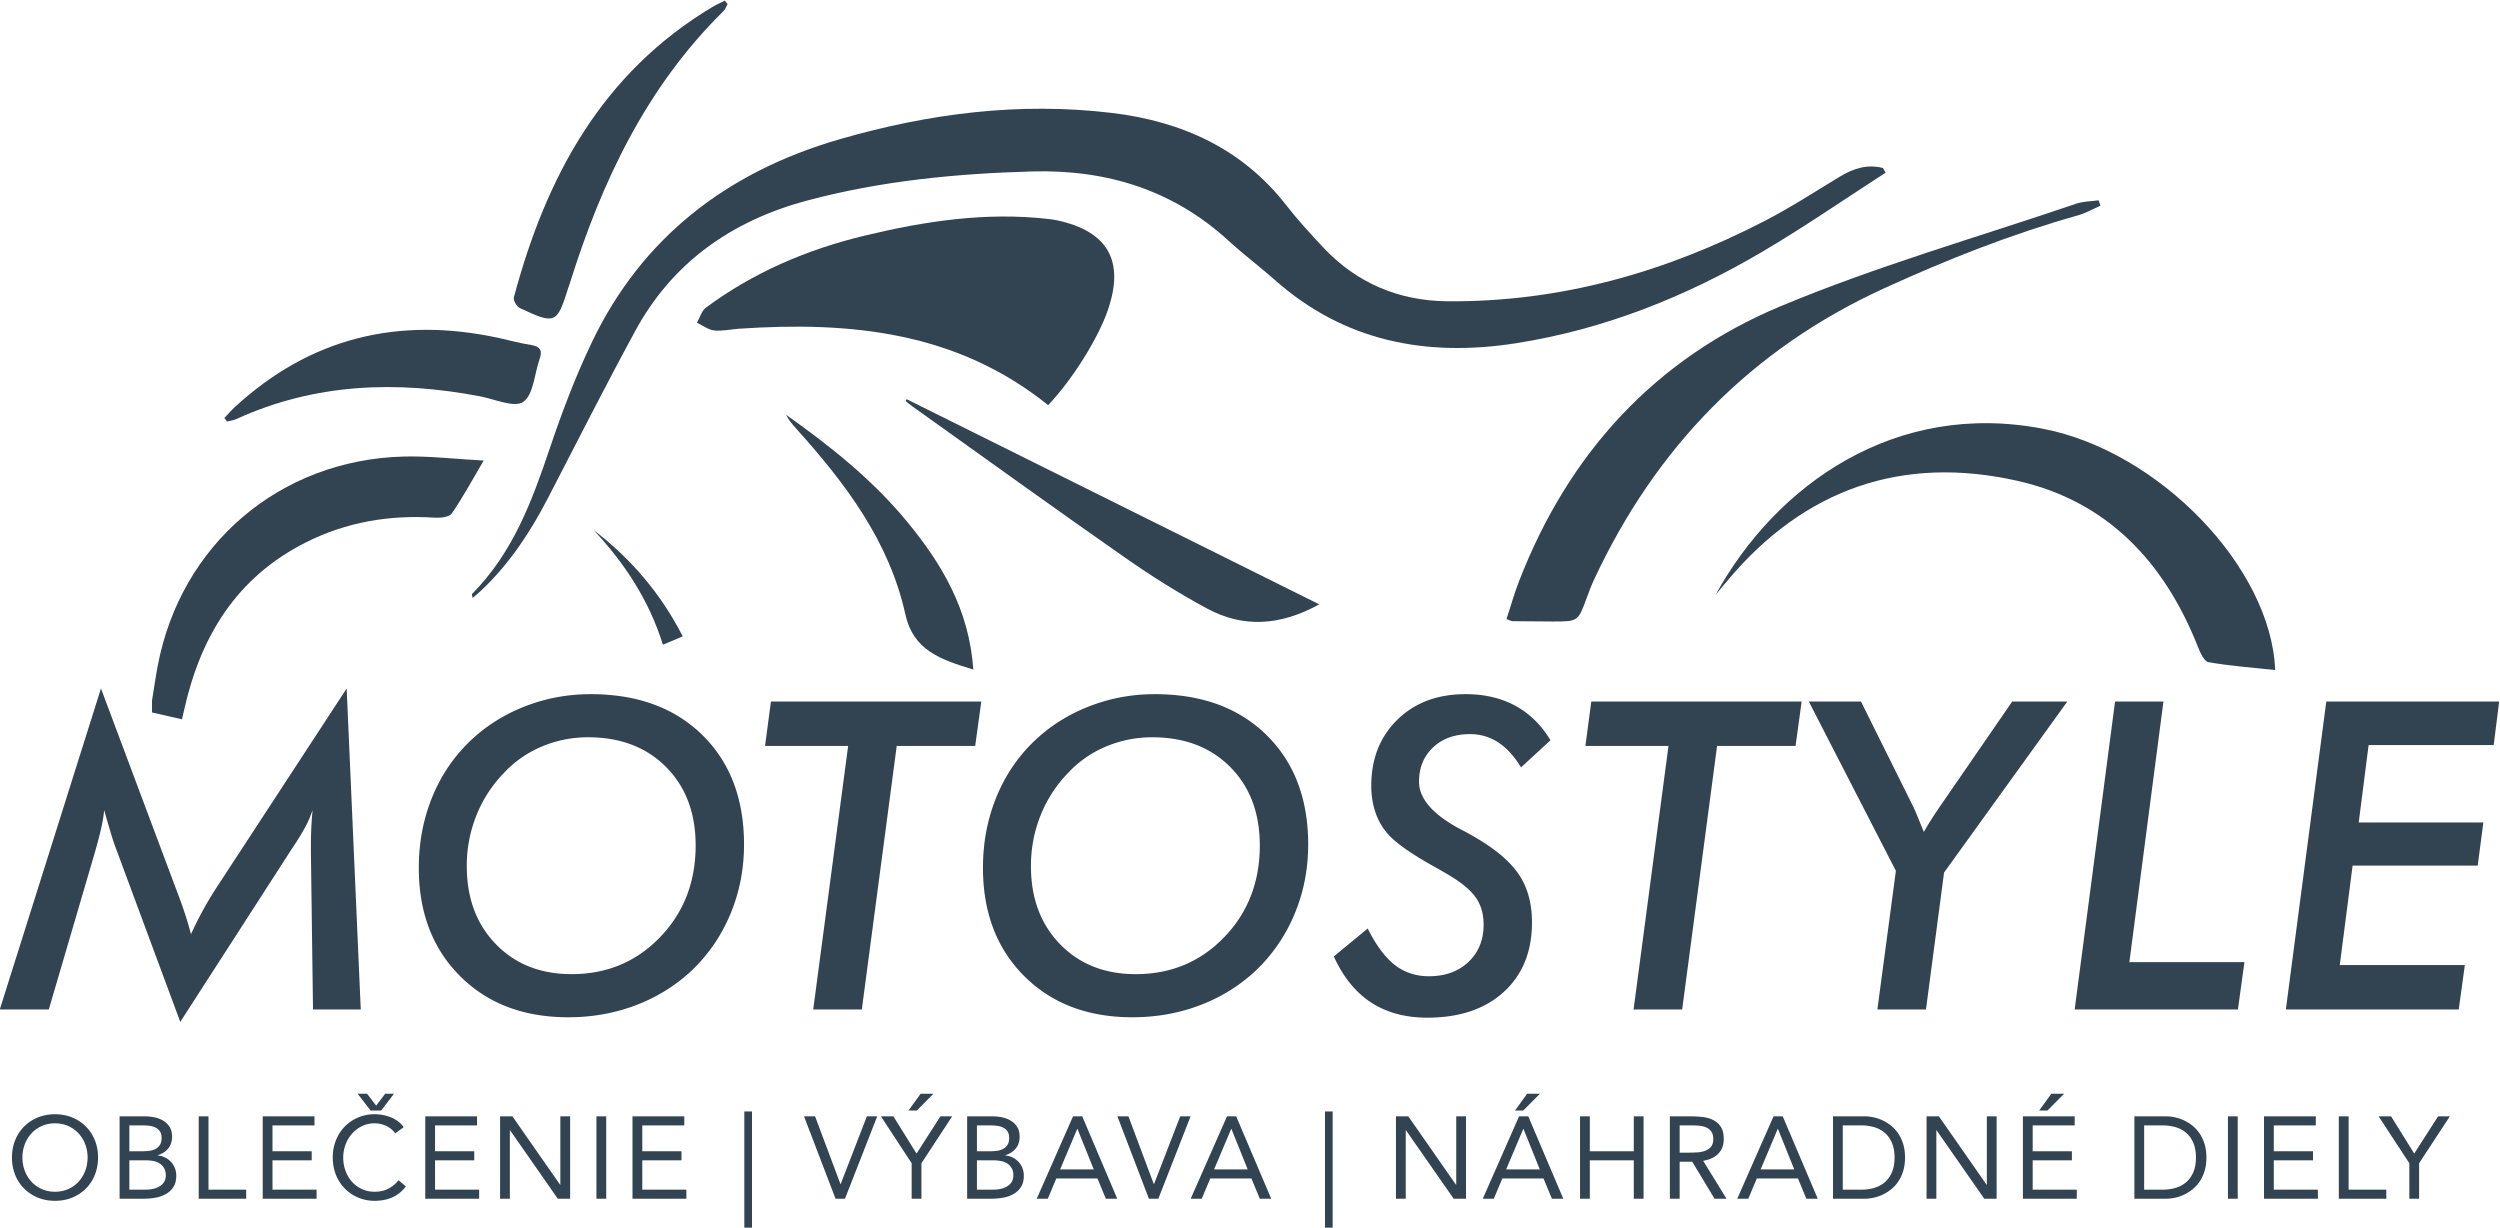
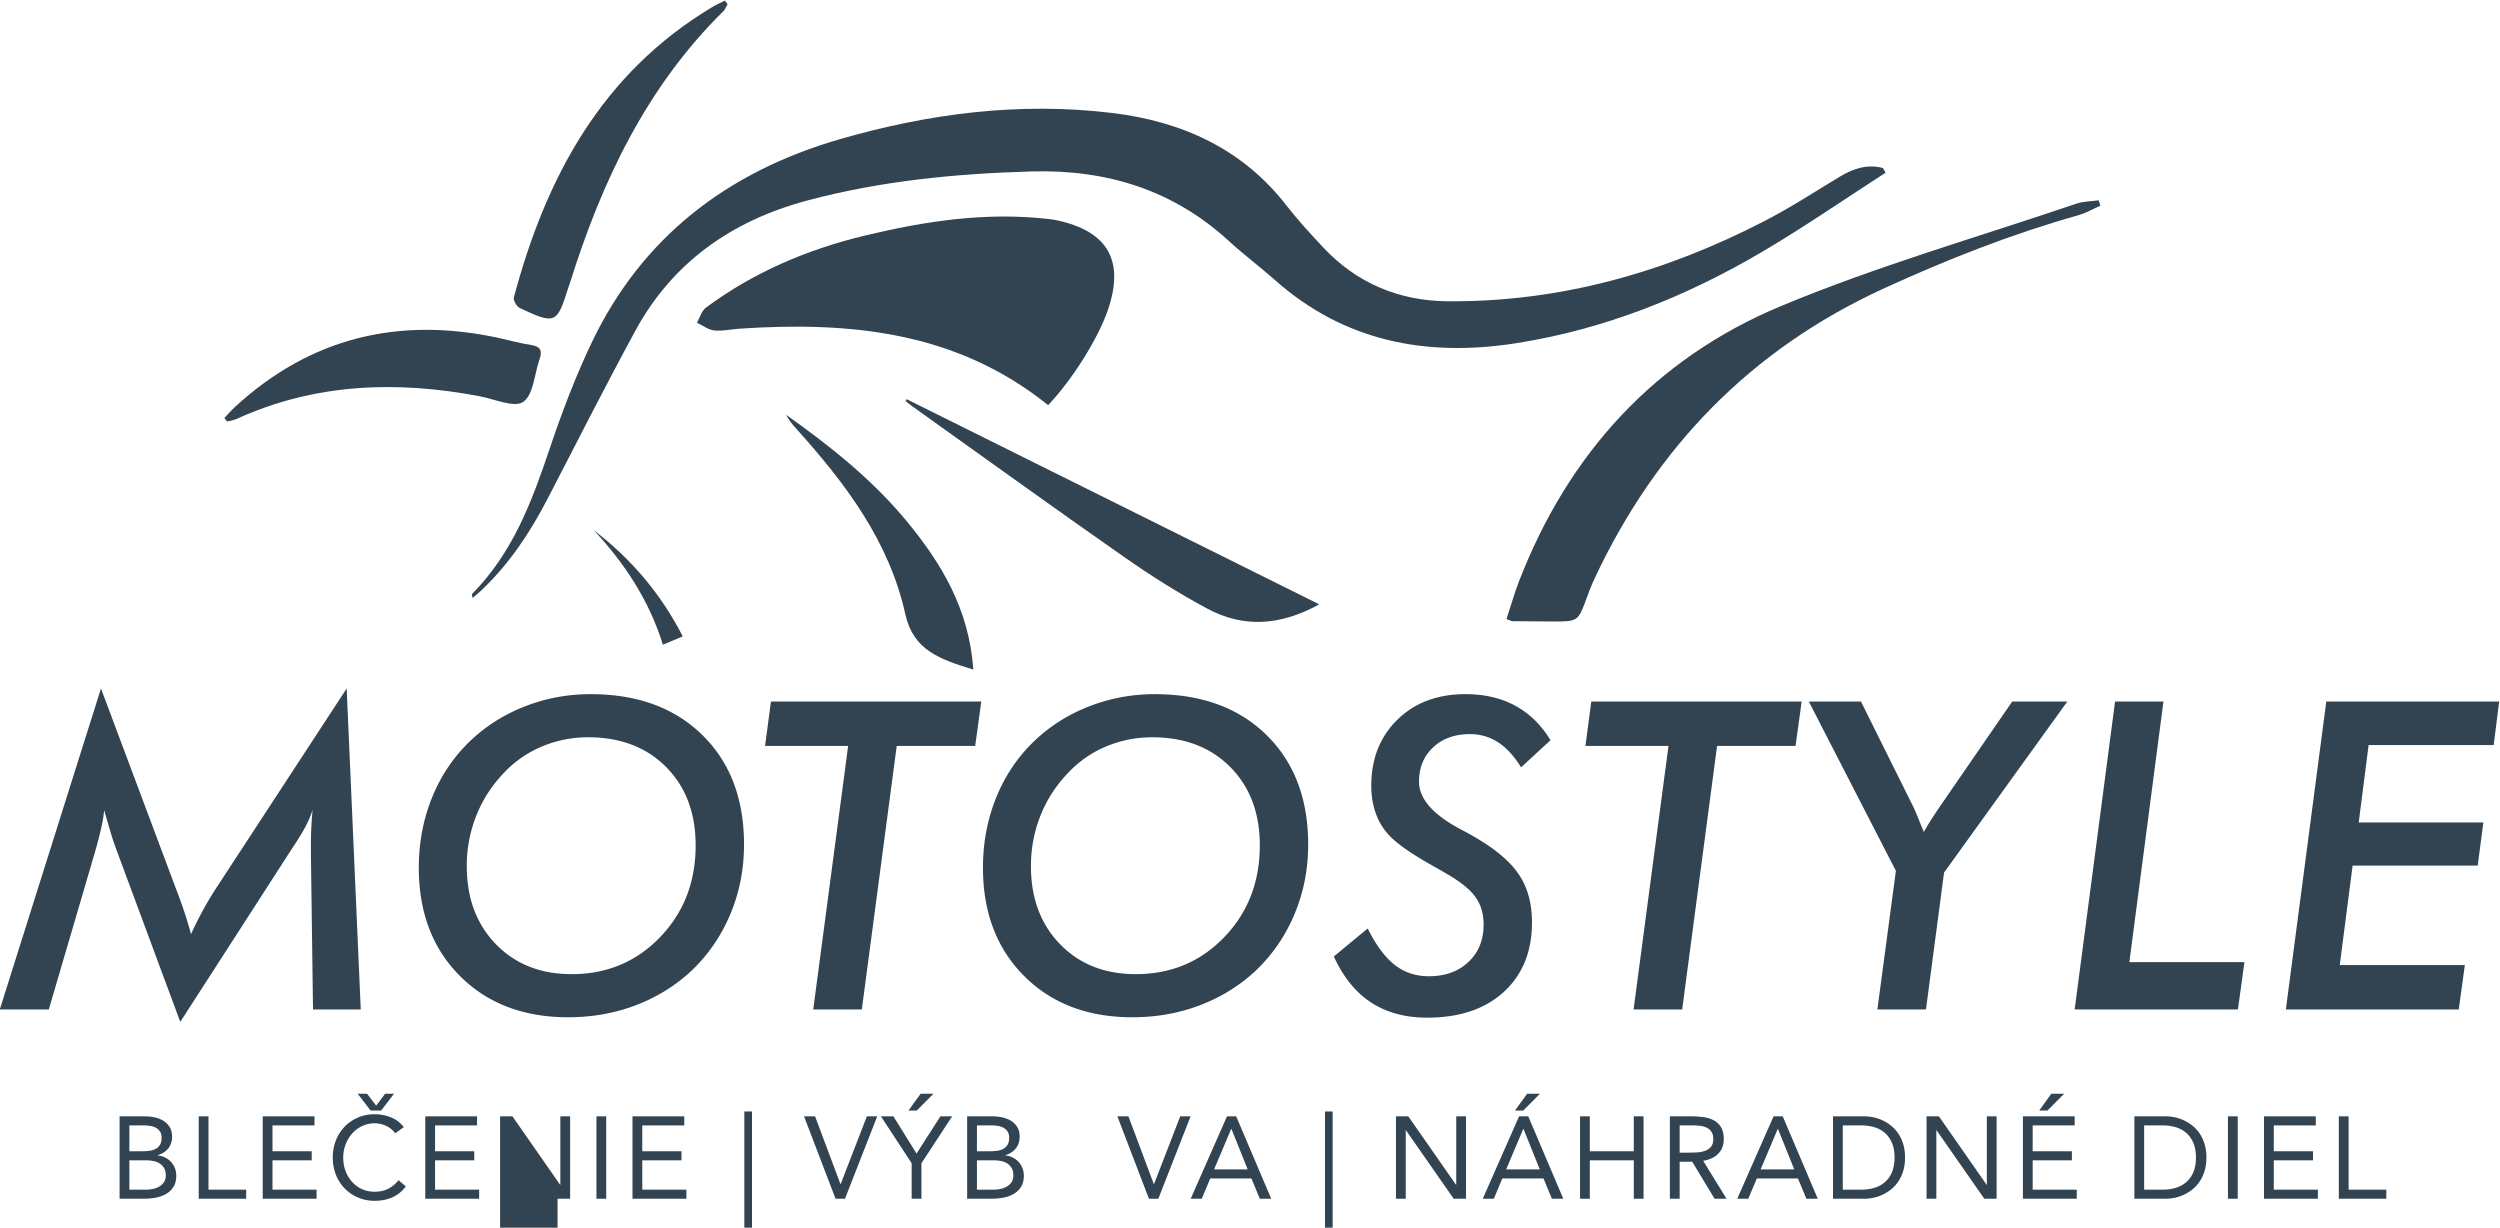
<svg xmlns="http://www.w3.org/2000/svg" xml:space="preserve" version="1.1" viewBox="0 0 652.658 320.457" width="224" height="110">
  <defs>
    <clipPath id="a" clipPathUnits="userSpaceOnUse">
      <path d="M0 595.276h841.89V0H0Z" />
    </clipPath>
  </defs>
  <g clip-path="url(#a)" transform="translate(-222.908 -234.95) matrix(1.333 0 0 -1.333 0 793.701)">
-     <path fill="#324451" fill-opacity="1" fill-rule="nonzero" stroke="none" d="M0 0c.942 0 1.803.175 2.587.523.782.35 1.454.829 2.016 1.436A6.569 6.569 0 0 1 5.914 4.09c.311.812.466 1.682.466 2.61 0 .926-.155 1.795-.466 2.609a6.57 6.57 0 0 1-1.311 2.129 6.114 6.114 0 0 1-2.016 1.438c-.784.35-1.645.524-2.587.524-.942 0-1.805-.174-2.587-.524a6.118 6.118 0 0 1-2.017-1.438 6.516 6.516 0 0 1-1.31-2.129A7.246 7.246 0 0 1-6.382 6.7c0-.928.157-1.798.468-2.61a6.515 6.515 0 0 1 1.31-2.131A6.127 6.127 0 0 1-2.587.523C-1.805.175-.942 0 0 0m0-1.777c-1.231 0-2.359.213-3.384.636A8.142 8.142 0 0 0-6.051.626a7.934 7.934 0 0 0-1.755 2.688c-.419 1.041-.626 2.169-.626 3.386 0 1.215.207 2.343.626 3.384a7.915 7.915 0 0 0 1.755 2.688 8.126 8.126 0 0 0 2.667 1.767c1.025.426 2.153.639 3.384.639 1.229 0 2.357-.213 3.384-.639a8.132 8.132 0 0 0 2.666-1.767 7.897 7.897 0 0 0 1.754-2.688c.419-1.041.628-2.169.628-3.384 0-1.217-.209-2.345-.628-3.386A7.917 7.917 0 0 0 6.05.626a8.148 8.148 0 0 0-2.666-1.767C2.357-1.564 1.229-1.777 0-1.777" transform="translate(177.996 185.786)" />
    <path fill="#324451" fill-opacity="1" fill-rule="nonzero" stroke="none" d="M0 0h3.236c.47 0 .937.049 1.401.149A4.06 4.06 0 0 1 5.89.628c.373.22.673.508.901.866.227.357.342.793.342 1.31 0 .561-.111 1.033-.331 1.413-.22.379-.51.682-.866.911a3.53 3.53 0 0 1-1.23.478 7.377 7.377 0 0 1-1.424.137H0Zm0 7.521h2.643c.455 0 .9.031 1.334.09.433.061.824.186 1.173.377.349.19.629.455.842.797.213.342.32.795.32 1.357 0 .501-.1.908-.296 1.218-.199.312-.46.559-.786.742-.328.181-.7.306-1.117.376a7.991 7.991 0 0 1-1.264.102H0Zm-1.916 6.836h4.923c.669 0 1.323-.067 1.961-.204a5.365 5.365 0 0 0 1.708-.673 3.734 3.734 0 0 0 1.219-1.218c.311-.503.468-1.125.468-1.869 0-.942-.255-1.721-.764-2.337-.508-.616-1.196-1.052-2.061-1.311V6.7a4.09 4.09 0 0 0 1.446-.398c.449-.22.835-.506 1.162-.856.328-.348.582-.755.764-1.218.182-.464.273-.96.273-1.494 0-.895-.185-1.631-.558-2.21A4.17 4.17 0 0 0 7.166-.854a6.303 6.303 0 0 0-2.027-.717 12.518 12.518 0 0 0-2.245-.206h-4.81z" transform="translate(192.559 186.196)" />
    <path fill="#324451" fill-opacity="1" fill-rule="nonzero" stroke="none" d="M0 0h1.916v-14.357h7.382v-1.778H0Z" transform="translate(206.14 200.553)" />
    <path fill="#324451" fill-opacity="1" fill-rule="nonzero" stroke="none" d="M0 0h10.142v-1.777H1.916v-5.06h7.678v-1.777H1.916v-5.743h8.635v-1.778H0Z" transform="translate(218.674 200.553)" />
    <path fill="#324451" fill-opacity="1" fill-rule="nonzero" stroke="none" d="M0 0h-2.074l-2.529 3.281h1.845L-.98.956.775 3.281h1.732zm2.758-4.469A4.593 4.593 0 0 1 .957-2.998a5.302 5.302 0 0 1-2.232.491 5.615 5.615 0 0 1-2.475-.548 6.237 6.237 0 0 1-1.948-1.469 6.765 6.765 0 0 1-1.275-2.144 7.182 7.182 0 0 1-.457-2.539c0-.942.153-1.821.457-2.633a6.57 6.57 0 0 1 1.265-2.119 5.91 5.91 0 0 1 1.937-1.425c.751-.348 1.583-.523 2.496-.523.985 0 1.868.192 2.643.58a6 6 0 0 1 2.028 1.676l1.436-1.208c-.73-.974-1.607-1.687-2.633-2.143-1.026-.455-2.184-.683-3.474-.683a8.224 8.224 0 0 0-3.237.637 7.99 7.99 0 0 0-2.61 1.767 8.147 8.147 0 0 0-1.732 2.677c-.418 1.034-.626 2.166-.626 3.397 0 1.184.2 2.294.604 3.327a8.09 8.09 0 0 0 1.697 2.689 8.055 8.055 0 0 0 2.598 1.798c1.002.443 2.105.664 3.306.664a8.599 8.599 0 0 0 3.156-.594A5.79 5.79 0 0 0 4.42-3.261z" transform="translate(241.873 201.694)" />
    <path fill="#324451" fill-opacity="1" fill-rule="nonzero" stroke="none" d="M0 0h10.142v-1.777H1.916v-5.06h7.678v-1.777H1.916v-5.743h8.635v-1.778H0Z" transform="translate(250.51 200.553)" />
-     <path fill="#324451" fill-opacity="1" fill-rule="nonzero" stroke="none" d="M0 0h2.416l9.343-13.4h.045V0h1.916v-16.135h-2.416L1.961-2.734h-.045v-13.401H0Z" transform="translate(265.162 200.553)" />
+     <path fill="#324451" fill-opacity="1" fill-rule="nonzero" stroke="none" d="M0 0h2.416l9.343-13.4h.045V0h1.916v-16.135h-2.416h-.045v-13.401H0Z" transform="translate(265.162 200.553)" />
    <path fill="#324451" fill-opacity="1" fill-rule="nonzero" stroke="none" d="M284.032 200.553h1.916v-16.135h-1.916z" />
    <path fill="#324451" fill-opacity="1" fill-rule="nonzero" stroke="none" d="M0 0h10.142v-1.777H1.916v-5.06h7.678v-1.777H1.916v-5.743h8.635v-1.778H0Z" transform="translate(291.096 200.553)" />
    <path fill="#324451" fill-opacity="1" fill-rule="nonzero" stroke="none" d="M314.501 178.721h-1.504v22.788h1.504z" />
    <path fill="#324451" fill-opacity="1" fill-rule="nonzero" stroke="none" d="M0 0h2.165l4.968-13.264h.045L12.307 0h2.028L8.022-16.135H6.176Z" transform="translate(324.687 200.553)" />
    <path fill="#324451" fill-opacity="1" fill-rule="nonzero" stroke="none" d="M0 0h2.507L-.751-3.281h-1.62zm-1.755-13.605-6.016 9.183h2.439l4.535-7.292 4.672 7.292h2.301L.16-13.605v-6.952h-1.915z" transform="translate(347.522 204.975)" />
    <path fill="#324451" fill-opacity="1" fill-rule="nonzero" stroke="none" d="M0 0h3.236c.47 0 .937.049 1.401.149A4.06 4.06 0 0 1 5.89.628c.373.22.673.508.901.866.227.357.342.793.342 1.31 0 .561-.111 1.033-.331 1.413-.22.379-.51.682-.866.911a3.53 3.53 0 0 1-1.23.478 7.385 7.385 0 0 1-1.424.137H0Zm0 7.521h2.643c.455 0 .9.031 1.334.09.433.061.824.186 1.173.377.349.19.629.455.842.797.213.342.32.795.32 1.357 0 .501-.1.908-.296 1.218-.199.312-.46.559-.786.742a3.496 3.496 0 0 1-1.117.376 8 8 0 0 1-1.264.102H0Zm-1.916 6.836h4.923c.669 0 1.323-.067 1.961-.204a5.365 5.365 0 0 0 1.708-.673 3.734 3.734 0 0 0 1.219-1.218c.311-.503.467-1.125.467-1.869 0-.942-.254-1.721-.763-2.337-.508-.616-1.196-1.052-2.061-1.311V6.7a4.08 4.08 0 0 0 1.445-.398 3.96 3.96 0 0 0 1.163-.856c.328-.348.582-.755.764-1.218.182-.464.273-.96.273-1.494 0-.895-.185-1.631-.558-2.21A4.17 4.17 0 0 0 7.166-.854a6.303 6.303 0 0 0-2.027-.717 12.518 12.518 0 0 0-2.245-.206h-4.81z" transform="translate(358.552 186.196)" />
-     <path fill="#324451" fill-opacity="1" fill-rule="nonzero" stroke="none" d="M0 0h-.045l-3.351-7.93h6.585zm-.866 2.462h1.8l6.859-16.135H5.56L3.918-9.707h-8.065l-1.665-3.966h-2.165z" transform="translate(378.24 198.091)" />
    <path fill="#324451" fill-opacity="1" fill-rule="nonzero" stroke="none" d="M0 0h2.165l4.968-13.264h.045L12.307 0h2.028L8.022-16.135H6.176Z" transform="translate(386.058 200.553)" />
    <path fill="#324451" fill-opacity="1" fill-rule="nonzero" stroke="none" d="M0 0h-.045l-3.351-7.93h6.585zm-.866 2.462h1.8l6.859-16.135H5.56L3.918-9.707h-8.065l-1.665-3.966h-2.165z" transform="translate(408.392 198.091)" />
    <path fill="#324451" fill-opacity="1" fill-rule="nonzero" stroke="none" d="M428.219 178.721h-1.504v22.788h1.504z" />
    <path fill="#324451" fill-opacity="1" fill-rule="nonzero" stroke="none" d="M0 0h2.416l9.343-13.4h.045V0h1.916v-16.135h-2.416L1.961-2.734h-.045v-13.401H0Z" transform="translate(440.617 200.553)" />
    <path fill="#324451" fill-opacity="1" fill-rule="nonzero" stroke="none" d="M0 0h2.507L-.751-3.281H-2.37Zm-.706-6.884h-.045l-3.351-7.929h6.585zm-.866 2.462h1.8l6.86-16.135H4.854l-1.641 3.966h-8.067l-1.664-3.966h-2.165z" transform="translate(466.3 204.975)" />
    <path fill="#324451" fill-opacity="1" fill-rule="nonzero" stroke="none" d="M0 0h1.916v-6.837h8.613V0h1.914v-16.135h-1.914v7.521H1.916v-7.521H0Z" transform="translate(476.667 200.553)" />
    <path fill="#324451" fill-opacity="1" fill-rule="nonzero" stroke="none" d="M0 0h1.708c.531 0 1.083.015 1.652.045a5.59 5.59 0 0 1 1.574.297c.478.165.873.429 1.184.786.311.356.467.869.467 1.537 0 .578-.114 1.04-.342 1.392a2.297 2.297 0 0 1-.9.807c-.371.191-.79.317-1.254.376-.464.061-.929.092-1.401.092H0Zm-1.916 7.109H2.21c.775 0 1.546-.046 2.312-.136a6.203 6.203 0 0 0 2.063-.593 3.742 3.742 0 0 0 1.481-1.332c.38-.586.57-1.379.57-2.383 0-1.185-.357-2.142-1.07-2.871-.715-.73-1.703-1.193-2.963-1.39l4.58-7.429H6.836L2.461-1.777H0v-7.248h-1.916z" transform="translate(496.176 193.444)" />
    <path fill="#324451" fill-opacity="1" fill-rule="nonzero" stroke="none" d="M0 0h-.045l-3.351-7.93h6.585zm-.866 2.462H.933l6.86-16.135H5.56L3.918-9.707h-8.066l-1.664-3.966h-2.165z" transform="translate(515.432 198.091)" />
    <path fill="#324451" fill-opacity="1" fill-rule="nonzero" stroke="none" d="M0 0h3.646c.925 0 1.784.122 2.576.366a5.451 5.451 0 0 1 2.049 1.128c.577.507 1.034 1.156 1.369 1.948.333.789.5 1.739.5 2.849 0 1.107-.167 2.058-.5 2.849-.335.789-.792 1.438-1.369 1.948a5.52 5.52 0 0 1-2.049 1.128 8.778 8.778 0 0 1-2.576.364H0Zm-1.914 14.357h6.198c.531 0 1.093-.06 1.686-.182a8.375 8.375 0 0 0 1.767-.58 8.448 8.448 0 0 0 1.686-1.037 6.95 6.95 0 0 0 1.425-1.539c.409-.6.736-1.291.978-2.074.244-.782.366-1.669.366-2.654 0-.988-.122-1.874-.366-2.656a7.7 7.7 0 0 0-.978-2.074A6.902 6.902 0 0 0 9.423.023 8.274 8.274 0 0 0 5.97-1.596a8.443 8.443 0 0 0-1.686-.181h-6.198z" transform="translate(528.124 186.196)" />
    <path fill="#324451" fill-opacity="1" fill-rule="nonzero" stroke="none" d="M0 0h2.416l9.343-13.4h.046V0h1.915v-16.135h-2.416L1.961-2.734h-.045v-13.401H0Z" transform="translate(544.533 200.553)" />
    <path fill="#324451" fill-opacity="1" fill-rule="nonzero" stroke="none" d="M0 0h2.507L-.751-3.281H-2.37Zm-5.561-4.422H4.581v-1.777h-8.227v-5.06h7.679v-1.777h-7.679v-5.743H4.99v-1.778H-5.561Z" transform="translate(568.962 204.975)" />
    <path fill="#324451" fill-opacity="1" fill-rule="nonzero" stroke="none" d="M0 0h3.646c.926 0 1.785.122 2.576.366a5.463 5.463 0 0 1 2.05 1.128c.577.507 1.033 1.156 1.368 1.948.333.789.5 1.739.5 2.849 0 1.107-.167 2.058-.5 2.849-.335.789-.791 1.438-1.368 1.948a5.533 5.533 0 0 1-2.05 1.128 8.769 8.769 0 0 1-2.576.364H0Zm-1.914 14.357h6.198a8.39 8.39 0 0 0 1.687-.182 8.367 8.367 0 0 0 1.766-.58 8.448 8.448 0 0 0 1.686-1.037 6.95 6.95 0 0 0 1.425-1.539c.409-.6.736-1.291.979-2.074.243-.782.365-1.669.365-2.654 0-.988-.122-1.874-.365-2.656a7.732 7.732 0 0 0-.979-2.074A6.902 6.902 0 0 0 9.423.023a8.266 8.266 0 0 0-3.452-1.619 8.46 8.46 0 0 0-1.687-.181h-6.198z" transform="translate(587.148 186.196)" />
    <path fill="#324451" fill-opacity="1" fill-rule="nonzero" stroke="none" d="M603.556 200.553h1.916v-16.135h-1.916z" />
    <path fill="#324451" fill-opacity="1" fill-rule="nonzero" stroke="none" d="M0 0h10.142v-1.777H1.916v-5.06h7.678v-1.777H1.916v-5.743h8.635v-1.778H0Z" transform="translate(610.622 200.553)" />
    <path fill="#324451" fill-opacity="1" fill-rule="nonzero" stroke="none" d="M0 0h1.916v-14.357h7.382v-1.778H0Z" transform="translate(625.273 200.553)" />
-     <path fill="#324451" fill-opacity="1" fill-rule="nonzero" stroke="none" d="m0 0-6.016 9.184h2.44L.959 1.892 5.63 9.184h2.302L1.916 0v-6.951H0Z" transform="translate(639.082 191.37)" />
    <path fill="#324451" fill-opacity="1" fill-rule="nonzero" stroke="none" d="M0 0v1.442a71.868 71.868 0 0 0 .329 6.922 20.717 20.717 0 0 0-1.462-3.378C-1.75 3.833-2.65 2.376-3.831.619l-21.752-33.74L-38.066.537a40.674 40.674 0 0 0-.99 2.903 307.338 307.338 0 0 0-1.441 4.924c-.11-1.704-.687-4.367-1.73-7.993l-.042-.163-9.063-30.899h-9.599l19.816 62.867 14.626-39.054a104.8 104.8 0 0 0 1.792-4.965 76.739 76.739 0 0 0 1.215-4.1 71.861 71.861 0 0 0 2.327 4.655 66.785 66.785 0 0 0 2.739 4.573l25.42 38.891 2.76-62.867H.413Z" transform="translate(228.112 252.173)" />
    <path fill="#324451" fill-opacity="1" fill-rule="nonzero" stroke="none" d="M0 0c0 6.346-1.929 11.459-5.783 15.347-3.855 3.885-8.952 5.829-15.29 5.829a23.11 23.11 0 0 1-8.952-1.771c-2.842-1.182-5.304-2.87-7.39-5.068-2.414-2.472-4.253-5.286-5.516-8.444a26.526 26.526 0 0 1-1.892-9.929c0-6.291 1.9-11.392 5.7-15.305 3.8-3.915 8.747-5.871 14.839-5.871 6.887 0 12.656 2.409 17.307 7.23C-2.327-13.161 0-7.167 0 0m-20.581 29.622c9.167 0 16.47-2.673 21.903-8.014C6.758 16.268 9.476 9.118 9.476.166c0-4.807-.886-9.332-2.656-13.575-1.772-4.244-4.29-7.931-7.555-11.062-3.158-2.966-6.807-5.239-10.952-6.818-4.144-1.579-8.563-2.369-13.256-2.369-8.755 0-15.825 2.692-21.204 8.075-5.379 5.384-8.07 12.454-8.07 21.218 0 4.887.866 9.467 2.594 13.738 1.728 4.272 4.213 7.957 7.452 11.063 3.074 2.937 6.656 5.204 10.745 6.795 4.09 1.594 8.372 2.391 12.845 2.391" transform="translate(303.462 253.615)" />
    <path fill="#324451" fill-opacity="1" fill-rule="nonzero" stroke="none" d="m0 0 6.838 51.621H-9.435l1.154 8.692h41.197l-1.195-8.692H16.354L9.516 0Z" transform="translate(326.491 221.482)" />
    <path fill="#324451" fill-opacity="1" fill-rule="nonzero" stroke="none" d="M0 0c0 6.346-1.928 11.459-5.783 15.347-3.855 3.885-8.952 5.829-15.29 5.829-3.129 0-6.113-.592-8.952-1.771a21.397 21.397 0 0 1-7.39-5.068c-2.414-2.472-4.253-5.286-5.515-8.444-1.263-3.161-1.892-6.469-1.892-9.929 0-6.291 1.899-11.392 5.699-15.305 3.8-3.915 8.747-5.871 14.839-5.871 6.888 0 12.656 2.409 17.307 7.23C-2.327-13.161 0-7.167 0 0m-20.58 29.622c9.167 0 16.469-2.673 21.903-8.014C6.758 16.268 9.476 9.118 9.476.166c0-4.807-.886-9.332-2.656-13.575-1.772-4.244-4.289-7.931-7.555-11.062-3.158-2.966-6.807-5.239-10.951-6.818-4.144-1.579-8.563-2.369-13.256-2.369-8.756 0-15.826 2.692-21.204 8.075-5.38 5.384-8.07 12.454-8.07 21.218 0 4.887.865 9.467 2.593 13.738 1.729 4.272 4.214 7.957 7.452 11.063 3.074 2.937 6.656 5.204 10.746 6.795 4.089 1.594 8.372 2.391 12.845 2.391" transform="translate(413.95 253.615)" />
    <path fill="#324451" fill-opacity="1" fill-rule="nonzero" stroke="none" d="m0 0 6.632 5.479C8.281 2.183 10.053-.2 11.948-1.669c1.896-1.47 4.119-2.204 6.673-2.204 3.187 0 5.769.933 7.746 2.801 1.977 1.868 2.967 4.299 2.967 7.292 0 2.115-.522 3.907-1.566 5.377-1.044 1.467-2.884 2.972-5.521 4.511-.55.329-1.359.795-2.431 1.401-4.504 2.498-7.539 4.613-9.105 6.344a12.232 12.232 0 0 0-2.532 4.284c-.564 1.621-.846 3.378-.846 5.273 0 5.302 1.703 9.62 5.11 12.956 3.404 3.339 7.853 5.007 13.347 5.007 3.708 0 6.955-.757 9.744-2.267 2.787-1.509 5.088-3.762 6.9-6.756l-5.767-5.314c-1.346 2.197-2.843 3.831-4.492 4.902-1.648 1.072-3.487 1.607-5.519 1.607-2.967 0-5.37-.866-7.211-2.596-1.839-1.73-2.76-3.97-2.76-6.715 0-3.296 2.651-6.372 7.952-9.228 1.319-.686 2.32-1.235 3.007-1.649 4.064-2.361 6.942-4.813 8.63-7.352 1.69-2.542 2.534-5.651 2.534-9.331 0-5.714-1.839-10.253-5.519-13.616-3.682-3.366-8.68-5.046-14.997-5.046-4.285 0-7.945.987-10.979 2.965C4.278-7.046 1.841-4.037 0 0" transform="translate(428.448 231.864)" />
    <path fill="#324451" fill-opacity="1" fill-rule="nonzero" stroke="none" d="m0 0 6.838 51.621H-9.434l1.153 8.692h41.197l-1.195-8.692H16.354L9.516 0Z" transform="translate(487.154 221.482)" />
    <path fill="#324451" fill-opacity="1" fill-rule="nonzero" stroke="none" d="M0 0h10.217L20.27-20.228c.301-.549.823-1.759 1.565-3.626.301-.742.536-1.303.699-1.689a47.84 47.84 0 0 0 1.443 2.41c.549.866 1.25 1.915 2.101 3.153L39.838 0h10.793l-24.14-33.493-3.544-26.82h-9.516l3.626 27.149z" transform="translate(521.47 281.795)" />
    <path fill="#324451" fill-opacity="1" fill-rule="nonzero" stroke="none" d="m0 0 7.91 60.313h9.476L10.711 9.269h22.536L31.97 0Z" transform="translate(573.54 221.482)" />
    <path fill="#324451" fill-opacity="1" fill-rule="nonzero" stroke="none" d="m0 0 7.919 60.313h33.856l-1.073-8.528H16.207L14.27 36.626h24.411L37.57 28.18H13.073L10.557 8.692h24.497L33.857 0Z" transform="translate(614.9 221.482)" />
-     <path fill="#324451" fill-opacity="1" fill-rule="nonzero" stroke="none" d="M0 0c.368 2.262.687 4.532 1.112 6.783C5.593 30.56 25.003 47.178 49.287 47.812c4.964.129 9.948-.479 15.67-.787-2.32-3.933-4.109-7.275-6.255-10.371-.497-.717-2.231-.886-3.364-.813-8.835.568-17.26-.843-25.199-4.84C16.527 24.149 9.481 12.55 6.289-1.833c-.101-.454-.209-.906-.419-1.817L0-2.307Z" transform="translate(196.992 281.961)" />
    <path fill="#324451" fill-opacity="1" fill-rule="nonzero" stroke="none" d="M0 0c-8.037-5.18-15.898-10.625-24.148-15.481-14.86-8.748-30.802-15.169-48.174-17.907-17.7-2.79-33.76.396-47.223 12.329-2.966 2.629-6.172 5.019-9.087 7.695C-139.393-3.485-152.347.661-167.189.246c-14.879-.416-29.59-1.845-43.972-5.686-15.062-4.023-26.53-12.328-33.702-25.526-5.89-10.838-11.453-21.835-17.12-32.78-3.462-6.685-7.57-12.938-13.204-18.21-.453-.423-.94-.814-1.542-1.333-.063.455-.18.709-.099.791 8.023 8.107 11.745 18.21 15.22 28.518 2.397 7.111 5.072 14.191 8.337 20.979 9.693 20.156 26.2 33.133 48.487 39.571 17.377 5.02 35.108 7.319 53.272 5.133 13.901-1.673 25.602-7.126 34.1-18.027 2.287-2.934 4.824-5.707 7.391-8.432 6.442-6.834 14.678-10.349 24.25-10.424 22.155-.173 42.699 5.723 62.002 15.685 5.073 2.617 9.865 5.725 14.737 8.68C-6.372.798-3.641 1.738-.509.921L0 0" transform="translate(536.507 385.36)" />
    <path fill="#324451" fill-opacity="1" fill-rule="nonzero" stroke="none" d="M0 0c-17.948 14.438-38.804 16.428-60.511 14.971-1.633-.11-3.288-.515-4.885-.34-1.169.127-2.259.981-3.384 1.511.573 1.001.907 2.324 1.758 2.955 9.326 6.914 19.821 11.387 31.053 14.093 11.833 2.851 23.8 4.675 36.04 3.264.572-.066 1.147-.14 1.709-.262 9.97-2.171 13.23-7.97 9.903-17.611C9.756 12.998 4.745 4.996 0 0" transform="translate(372.496 339.838)" />
-     <path fill="#324451" fill-opacity="1" fill-rule="nonzero" stroke="none" d="M0 0c11.822 21.488 35.166 38.126 64.207 32.462 22.575-4.403 44.579-27.101 45.368-47.232-4.414.476-8.788.785-13.08 1.546-.868.155-1.635 1.945-2.1 3.118C87.866 6.357 76.712 18.299 59.16 22.271 36.561 27.387 17.38 20.71 2.375 2.827L0 0" transform="translate(503.234 302.73)" />
    <path fill="#324451" fill-opacity="1" fill-rule="nonzero" stroke="none" d="M0 0c.836 2.547 1.527 5.015 2.448 7.395 9.66 24.954 26.578 43.567 51.204 53.86 18.827 7.87 38.588 13.519 57.953 20.098 1.37.465 2.904.449 4.361.657l.354-1.052c-1.455-.637-2.858-1.457-4.372-1.883-13.078-3.681-25.644-8.65-37.992-14.299-26.081-11.931-44.685-31.157-56.75-56.924-.569-1.214-1.048-2.473-1.508-3.733C14.017-.479 14.026-.489 8.946-.48c-2.599.004-5.198.033-7.797.064C.97-.414.793-.292 0 0" transform="translate(462.267 297.945)" />
    <path fill="#324451" fill-opacity="1" fill-rule="nonzero" stroke="none" d="m0 0 80.797-40.177c-7.612-4.197-14.833-4.651-21.927-.84-5.577 2.995-10.971 6.4-16.162 10.028-13.95 9.748-27.749 19.713-41.604 29.596-.456.325-.88.694-1.319 1.043z" transform="translate(344.791 341.002)" />
    <path fill="#324451" fill-opacity="1" fill-rule="nonzero" stroke="none" d="M0 0c.682.714 1.326 1.47 2.05 2.137C16.843 15.762 34.146 19.9 53.649 15.692c2.16-.465 4.295-1.071 6.473-1.408 1.893-.293 2.154-1.22 1.597-2.809-1.01-2.88-1.17-6.919-3.188-8.321-1.732-1.202-5.575.536-8.464 1.087C33.726 7.359 17.739 6.816 2.348-.204 1.784-.461 1.136-.532.527-.69L0 0" transform="translate(211.165 337.324)" />
    <path fill="#324451" fill-opacity="1" fill-rule="nonzero" stroke="none" d="M0 0c-.263-.461-.437-1.01-.802-1.369-15.135-14.92-23.868-33.428-30.1-53.342-.086-.274-.203-.539-.288-.813-2.215-7.11-2.546-7.278-9.504-4.008-.608.286-1.317 1.514-1.164 2.088 6.28 23.511 17.184 43.909 38.93 56.902.765.458 1.59.814 2.387 1.218L0 0" transform="translate(309.718 418.388)" />
    <path fill="#324451" fill-opacity="1" fill-rule="nonzero" stroke="none" d="M0 0c-6.49 1.977-11.757 3.791-13.302 10.797-3.165 14.355-11.747 25.669-21.338 36.337-.754.839-1.494 1.69-2.025 2.759 8.667-6.139 16.957-12.737 23.721-20.956C-6.186 20.726-.813 11.774 0 0" transform="translate(357.842 288.054)" />
    <path fill="#324451" fill-opacity="1" fill-rule="nonzero" stroke="none" d="M0 0c7.285-5.583 13.139-12.375 17.459-20.822l-3.882-1.638C10.887-13.828 6.126-6.526 0 0" transform="translate(283.475 315.376)" />
  </g>
</svg>